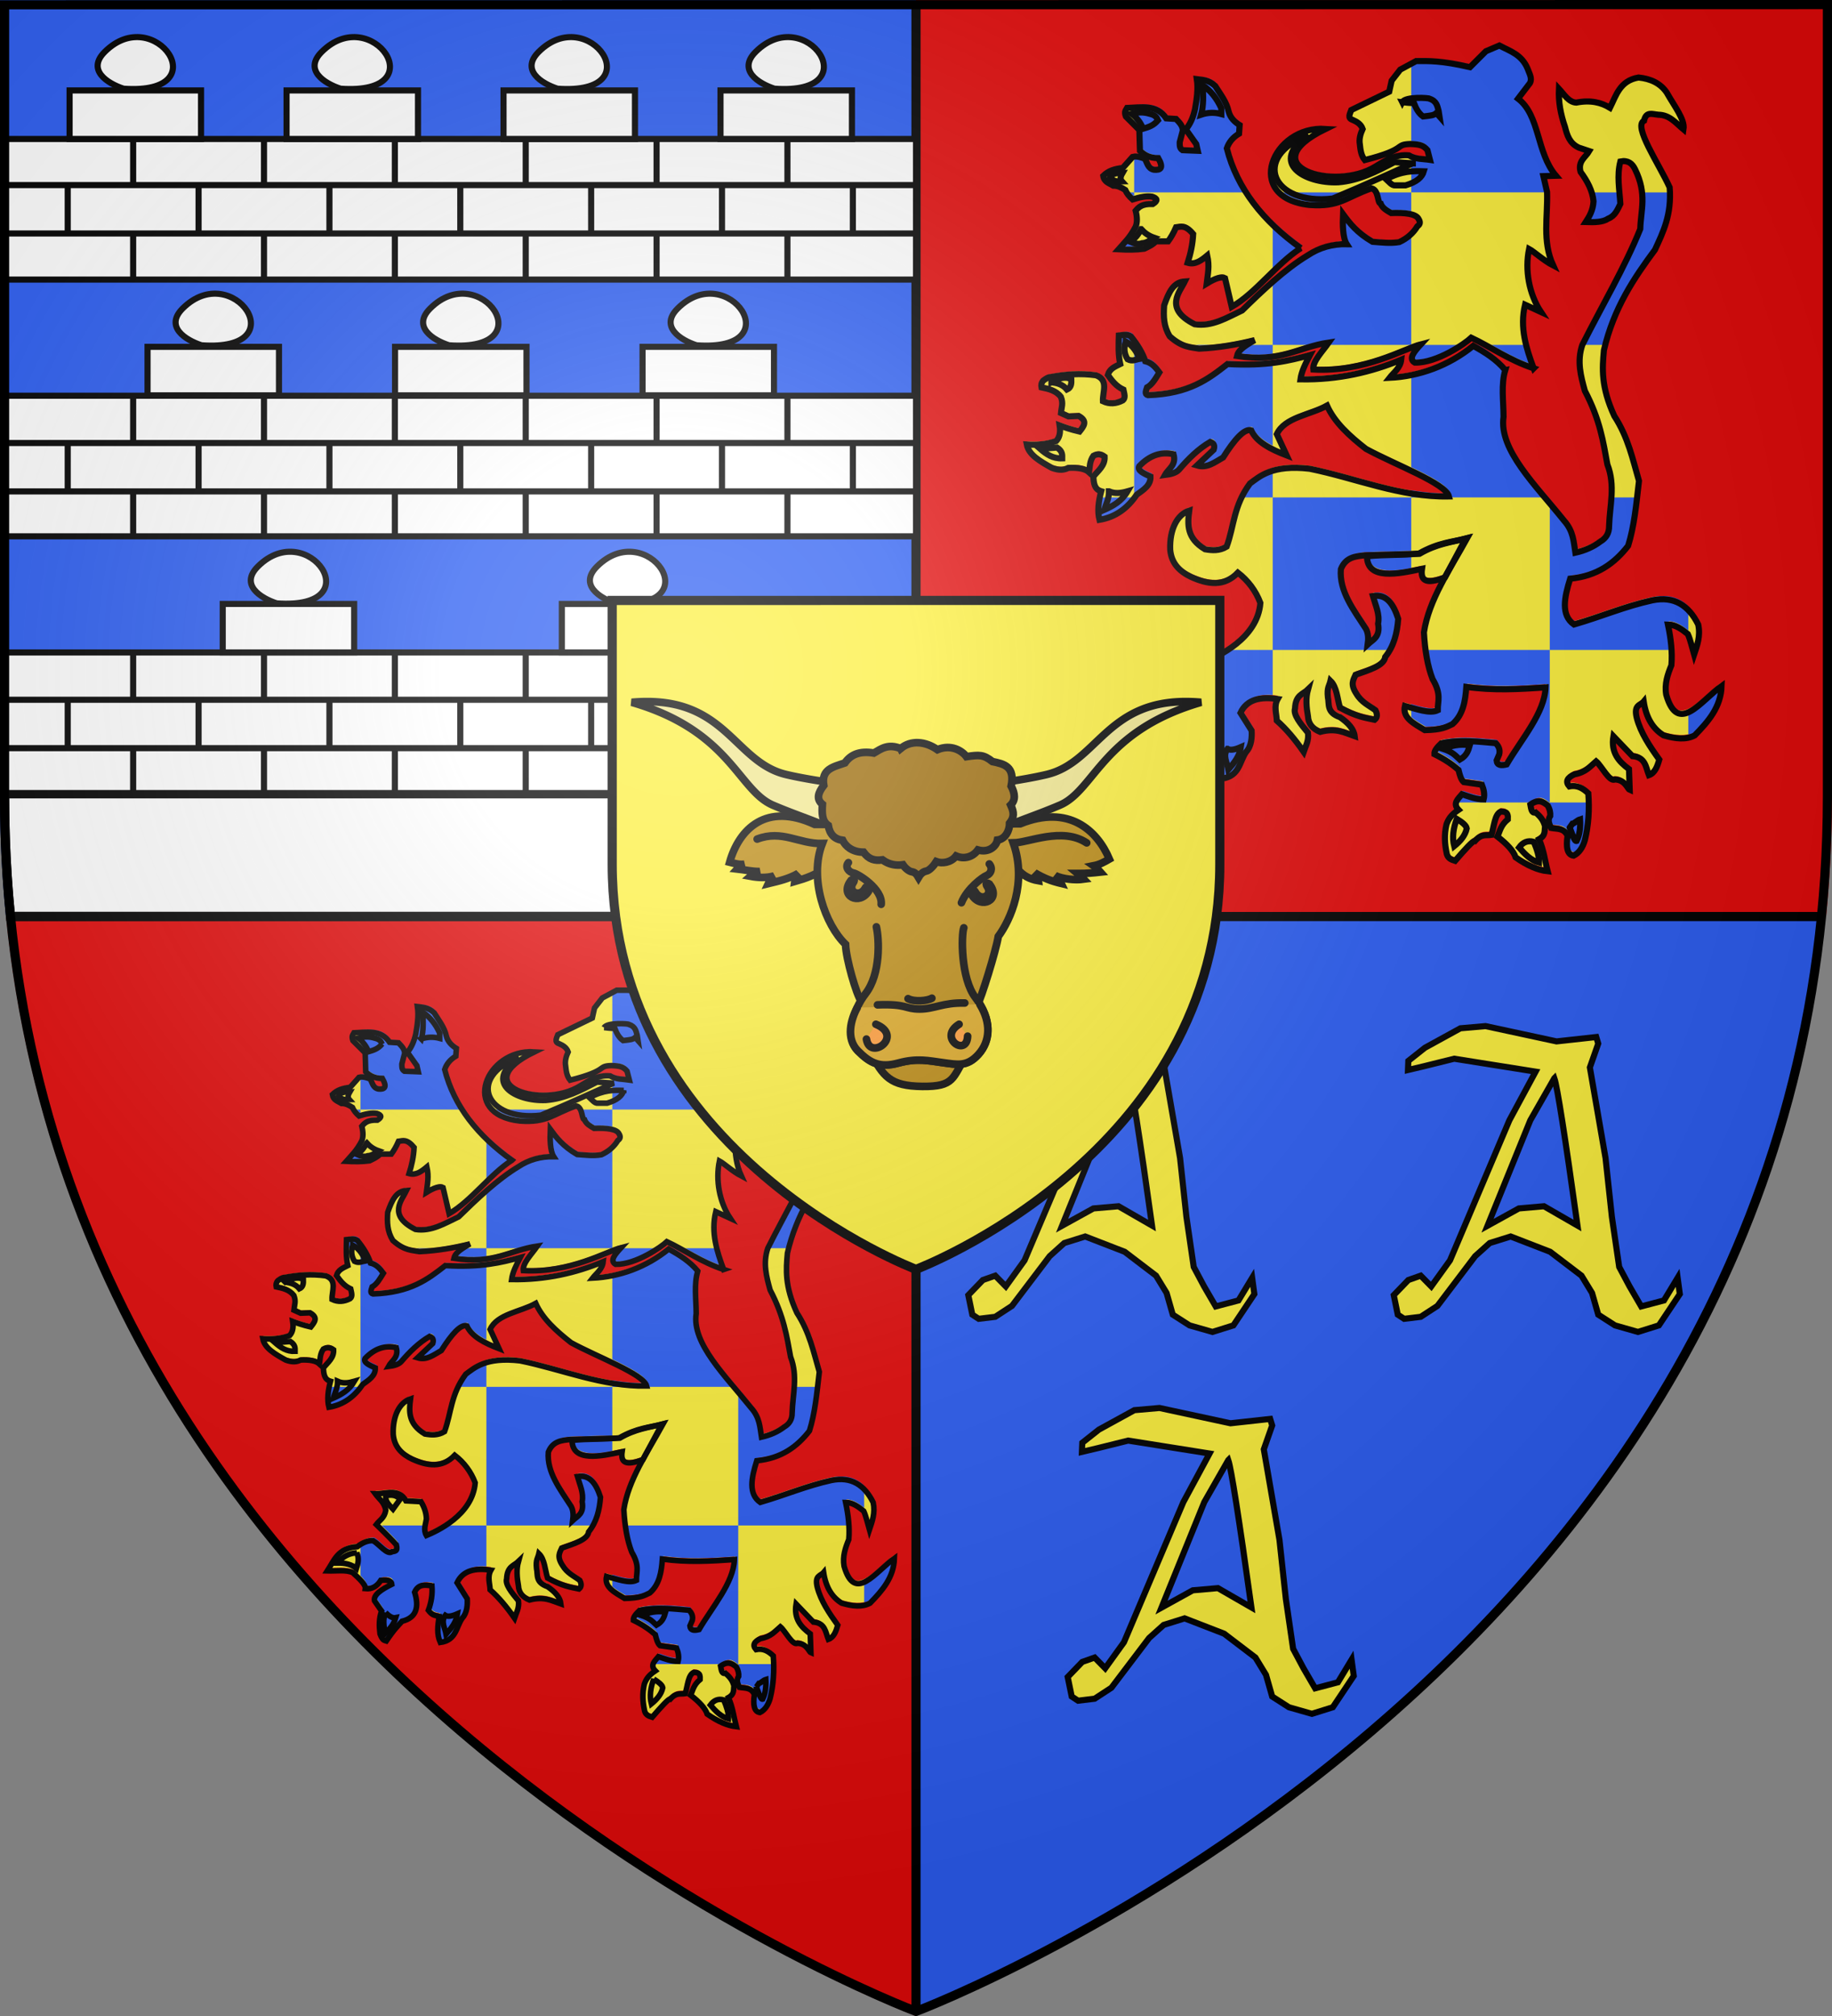
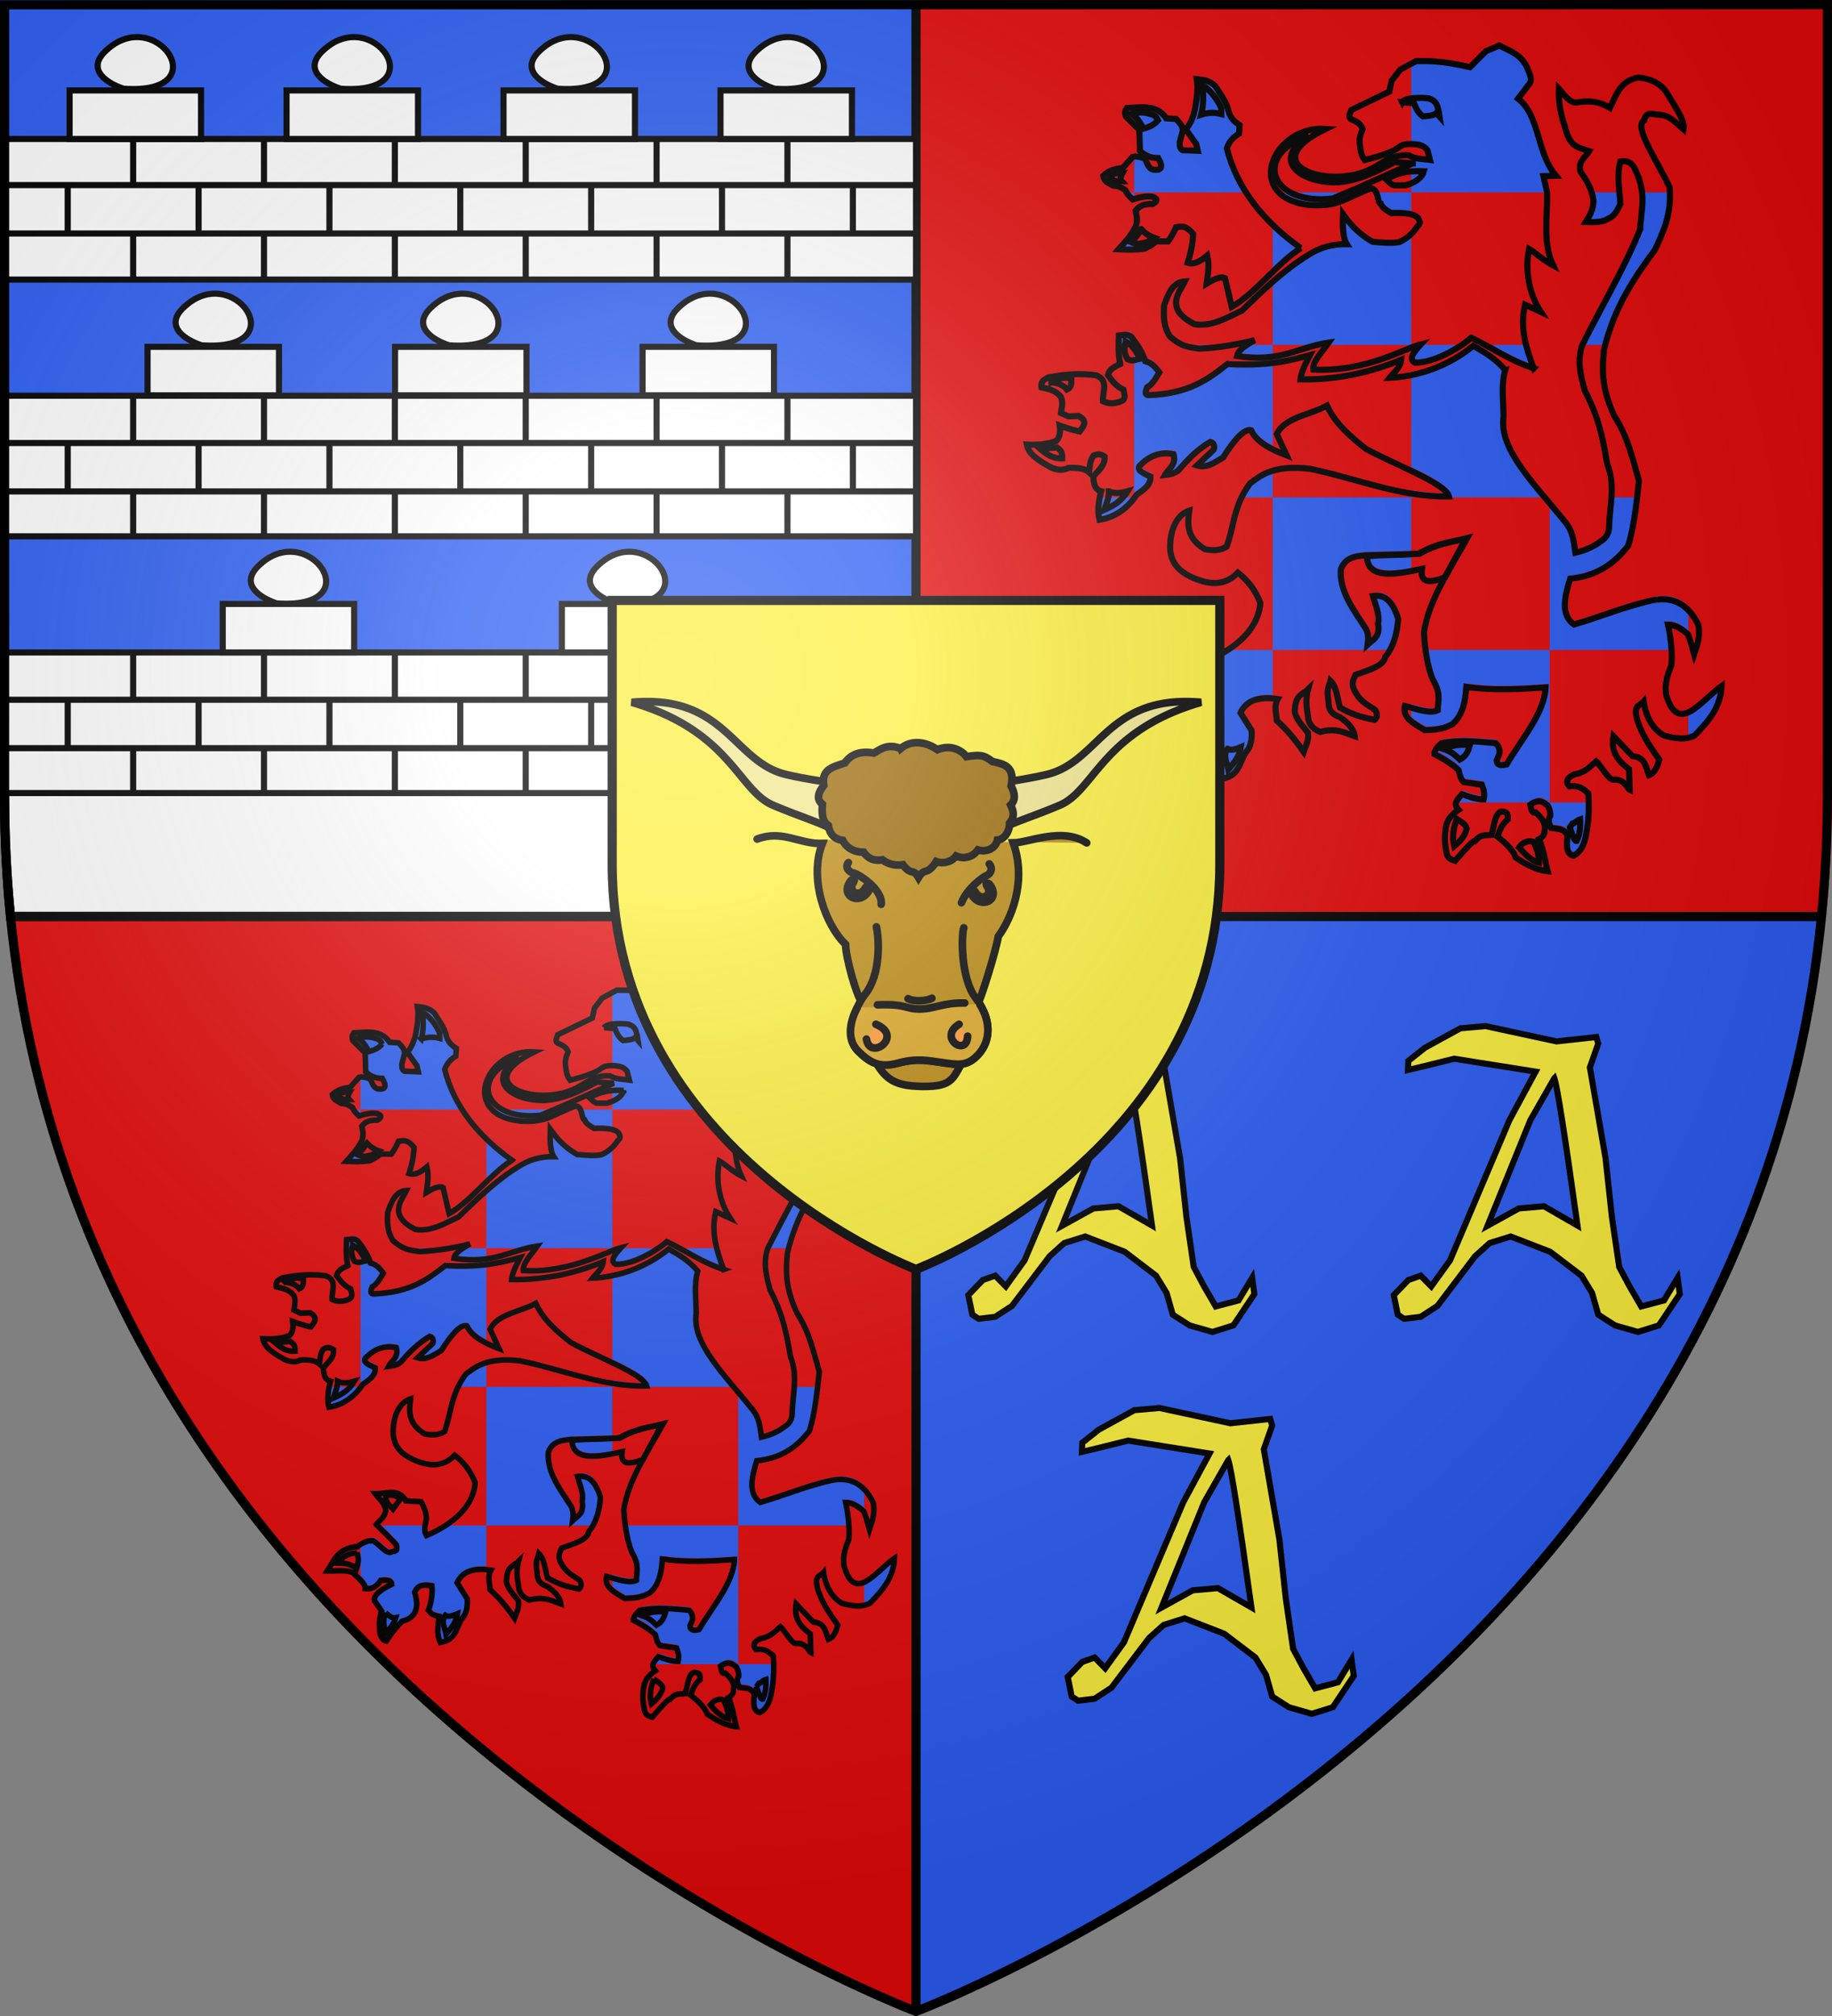
<svg xmlns="http://www.w3.org/2000/svg" xmlns:xlink="http://www.w3.org/1999/xlink" width="600" height="660" version="1.0">
  <rect width="100%" height="100%" fill="#808080" stroke="none" />
  <defs>
    <radialGradient xlink:href="#a" id="u" cx="221.445" cy="226.331" r="300" fx="221.445" fy="226.331" gradientTransform="matrix(1.353 0 0 1.349 -77.63 -85.747)" gradientUnits="userSpaceOnUse" />
    <linearGradient id="a">
      <stop offset="0" style="stop-color:white;stop-opacity:.314" />
      <stop offset=".19" style="stop-color:white;stop-opacity:.251" />
      <stop offset=".6" style="stop-color:#6b6b6b;stop-opacity:.125" />
      <stop offset="1" style="stop-color:black;stop-opacity:.125" />
    </linearGradient>
  </defs>
  <g style="display:inline">
    <path d="M0 0v260.43c0 13.58.672 26.762 1.947 39.57H300V0zM300 300v358.5S570.474 556.543 596 300z" style="fill:#2b5df2;fill-opacity:1;fill-rule:evenodd;stroke:none;display:inline" />
    <path d="M300 300v360S27.698 557.617 2 300zM600 0v260.43c0 13.58-.672 26.762-1.947 39.57H300V0z" style="fill:#e20909;fill-opacity:1;fill-rule:evenodd;stroke:none;display:inline" />
    <path d="M3.256 300.566H595.8" style="color:#000;fill:#e20909;fill-opacity:1;fill-rule:nonzero;stroke:none;stroke-width:3;marker:none;visibility:visible;display:inline;overflow:visible" />
    <path d="M3.453 300.058h592.633" style="color:#000;fill:#e20909;fill-opacity:1;fill-rule:nonzero;stroke:#000;stroke-width:3;marker:none;visibility:visible;display:inline;overflow:visible" />
    <path d="M300 1.353v656.115" style="color:#000;fill:#e20909;fill-opacity:1;fill-rule:nonzero;stroke:#000;stroke-width:3;stroke-linecap:butt;stroke-linejoin:miter;stroke-miterlimit:4;stroke-opacity:1;stroke-dasharray:none;marker:none;visibility:visible;display:inline;overflow:visible" />
  </g>
  <g style="display:inline">
-     <path d="M1.5 259.875v.844c0 13.47.671 26.576 1.938 39.281H300v-40.125z" style="color:#000;fill:#fff;fill-opacity:1;fill-rule:nonzero;stroke:#000;stroke-width:3;stroke-linecap:butt;stroke-linejoin:miter;stroke-miterlimit:4;stroke-opacity:1;stroke-dasharray:none;marker:none;visibility:visible;display:inline;overflow:visible" />
+     <path d="M1.5 259.875v.844c0 13.47.671 26.576 1.938 39.281H300v-40.125" style="color:#000;fill:#fff;fill-opacity:1;fill-rule:nonzero;stroke:#000;stroke-width:3;stroke-linecap:butt;stroke-linejoin:miter;stroke-miterlimit:4;stroke-opacity:1;stroke-dasharray:none;marker:none;visibility:visible;display:inline;overflow:visible" />
    <g style="stroke-width:2;stroke-miterlimit:4;stroke-dasharray:none" transform="translate(0 8)">
      <path id="b" d="M1.5 37.5v46.031H300V37.5z" style="color:#000;fill:#fff;fill-opacity:1;fill-rule:nonzero;stroke:#000;stroke-width:2;marker:none;visibility:visible;display:inline;overflow:visible;stroke-miterlimit:4;stroke-dasharray:none" />
      <g id="c" style="stroke-width:2;stroke-miterlimit:4;stroke-dasharray:none">
        <path d="M1.151 52.594h299.05M1.151 68.438h299.05M43.607 36.75v15.81m0 15.953V83.5M86.464 36.75v15.81m0 15.953V83.5M129.321 36.75v15.728m0 16.116V83.5M172.179 36.75v15.891m0 15.793V83.5M215.036 36.75v15.891m0 15.793V83.5M257.893 36.75v15.891m0 15.793V83.5M65.036 52.478v16.116M107.893 52.478v16.116M150.75 52.478v16.116M193.607 52.478v16.116M236.464 52.478v16.116M279.321 52.478v16.116M22.179 52.478v16.116" style="color:#000;fill:#fec3ac;fill-opacity:1;fill-rule:nonzero;stroke:#000;stroke-width:2;stroke-linecap:butt;stroke-linejoin:miter;stroke-miterlimit:4;stroke-opacity:1;stroke-dasharray:none;marker:none;visibility:visible;display:inline;overflow:visible" />
      </g>
    </g>
    <g transform="translate(0 16.542)">
      <use xlink:href="#b" id="d" width="600" height="660" x="0" y="0" transform="translate(0 75.51)" />
      <use xlink:href="#c" id="e" width="600" height="660" x="0" y="0" transform="translate(0 75.901)" />
    </g>
    <g transform="translate(0 20.48)">
      <use xlink:href="#d" width="600" height="660" transform="translate(0 80.115)" />
      <use xlink:href="#e" width="600" height="660" transform="translate(0 80.115)" />
    </g>
    <path id="f" d="M22.791 29.608h43.05v15.885h-43.05z" style="color:#000;fill:#fff;fill-opacity:1;fill-rule:nonzero;stroke:#000;stroke-width:2;stroke-linecap:butt;stroke-linejoin:miter;stroke-miterlimit:4;stroke-opacity:1;stroke-dasharray:none;marker:none;visibility:visible;display:inline;overflow:visible" />
    <use xlink:href="#f" id="g" width="600" height="660" x="0" y="0" transform="translate(71.06)" />
    <use xlink:href="#g" id="h" width="600" height="660" x="0" y="0" transform="translate(71.06)" />
    <use xlink:href="#h" width="600" height="660" transform="translate(71.06)" />
    <use xlink:href="#f" id="i" width="600" height="660" x="0" y="0" transform="translate(25.53 83.938)" />
    <use xlink:href="#i" id="j" width="600" height="660" x="0" y="0" transform="translate(81.06)" />
    <use xlink:href="#j" width="600" height="660" transform="translate(81.06)" />
    <use xlink:href="#i" id="k" width="600" height="660" x="0" y="0" transform="translate(24.624 84.168)" />
    <use xlink:href="#k" width="600" height="660" transform="translate(111.06)" />
    <path id="l" d="M40.477 29.037c-5.286-1.72-12.15-6.082-6.186-12.046C50.707.574 71.889 31.28 40.477 29.037z" style="fill:#fff;stroke:#000;stroke-width:2;stroke-linecap:butt;stroke-linejoin:miter;stroke-miterlimit:4;stroke-opacity:1;stroke-dasharray:none" />
    <use xlink:href="#l" id="m" width="600" height="660" x="0" y="0" transform="translate(71.06)" />
    <use xlink:href="#m" id="n" width="600" height="660" x="0" y="0" transform="translate(71.06)" />
    <use xlink:href="#n" width="600" height="660" transform="translate(71.06)" />
    <use xlink:href="#l" id="o" width="600" height="660" x="0" y="0" transform="translate(25.53 83.998)" />
    <use xlink:href="#o" id="p" width="600" height="660" x="0" y="0" transform="translate(81.06)" />
    <use xlink:href="#p" id="q" width="600" height="660" x="0" y="0" transform="translate(81.06)" />
    <use xlink:href="#q" id="r" width="600" height="660" x="0" y="0" transform="translate(-137.496 84.487)" />
    <use xlink:href="#r" width="600" height="660" transform="translate(111.06)" />
    <g id="s">
-       <path d="m-589.719 419.563-9.656 4.125-11.437 11.406c-20.605-4.777-29.222-4.413-38.594-4.375l-11.438 6.125-6.125 7.906-1.75 7.906-27.218 13.156c-1.02 2.779-2.86 5.838.875 7.032 3.039 1.367 5.965 2.897 7.28 6.562-1.67 3.668-2.69 7.333-2.03 11 .437 3.955.844 7.897 3.562 11.281 31.12-7.843 20.777-11.112 32.656-11.5 6.79.281 9.253.848 12.282 4.375l1.812 7c-5.06-.775-10.128-.27-15.187-3.28-9.408-.81-16.57 3.575-23.688 7.906-29.739 18.612-90.289-.404-35.969-26.844-38.328-2.594-59.565 49.372-11.531 54.562 21.675 1.607 25.814-5.442 44.438-11.937 5.452 1.373 4.025 10.554 6.562 10.906 1.313 3.4 4.57 5.059 7.531 6.813 9.962-.393 17.916.547 19.688 4.25 1.71 2.756.69 4.162-.875 5.28-3.056 5.034-7.43 8.731-12.969 11.282-6.401 1.112-12.817.267-19.219-.187-11.34-6.627-16.286-13.25-21.156-19.875-.317 7.682-.206 17.09 2.688 21.562-10.106-.185-19.457 2.361-27.907 7.969-16.572 9.995-32.89 25.64-47.125 39.531-10.945 5.16-21.541 11.869-34.062 9.938-22.355-11.194-10.622-23.22-7.032-30.72-8.212.451-11.586 7.74-14.875 17.22-.529 8.022-.363 14.954 4.032 22.156 9.14 8.18 15.186 7.739 21.062 8.843 14.195-.643 27.269-2.974 39.813-6.093-8.951 5.125-11.858 7.848-12.657 11.343 31.546 4.901 43.912-6.414 65.844-9.656-4.569 6.582-11.79 13.55-11.062 19.375 36.915 2.012 65.45-15.146 77.187-18.125-4.824 5.23-9.277 10.359-4.375 13.157 15.99.336 36.153-13.79 40.469-17.844 13.368 6.219 27.37 16.242 44.781 21.937-5.3-14.328-10.17-29.015-6.218-45.656l11.437 5.281c-8.562-12.858-11.673-30.05-8.531-45.25 3.5 1.897 10.519 8.348 17.281 11.875-8.02-17.555-3.769-35.1-4.375-52.656l-2.625-11.406 9.031-.25c-14.22-16.716-11.321-43.086-27.218-55.313l8.53-11.156c1.86-3.511-.531-7.02-1.75-10.531-4.297-10.13-12.802-12.45-20.187-16.406m99.813 22.937c-13.407 2.307-16.009 12.725-20.5 21.719-6.275-3.805-13.83-5.748-24.188-3.719-5.432-.29-8.608-5.834-12.406-9.937-.456 9.42 1.294 18.476 4.344 27.312 1.503 5.97 3.238 11.806 9.906 14.906l7.469 2.469c-2.68 4.558-8.28 7.188-6.219 14.906 4.818 6.545 8.569 13.385 9.313 21.094-.371 6.457-2.928 10.745-5.594 14.906 6.198.196 12.257.21 16.156-2.468 4.881-1.93 6.629-6.376 8.688-10.563-.614-10.138-2.629-20.269 0-30.406 5.488-1.095 8.541 1.44 10.53 5.594 8.771 17.818 4.108 29.289 3.75 42.812-11.184 27.723-27.701 55.433-41.593 83.156-3.938 11.725-1.076 22.324 1.844 32.907 10.894 20.737 13.183 36.539 16.156 52.75 5.898 15.146 1.686 29.444 1.25 44.062.083 5.26-2.207 8.851-6.219 11.188-5.097 3.892-11.147 6.51-18 8.062-1.238-7.655-1.255-15.314-8.062-22.969-20.21-25.226-47.016-50.9-43.469-74.468-.04-11.324-1.888-23.268 1.25-33.532-6.238-7.564-14.416-12.704-22.969-17.375-17.738 14.379-38.865 21.903-60.062 22.938 2.897-3.724 7.77-7.015 8.406-13-21.248 8.877-45.189 14.568-72.281 14.093.765-5.792 3.757-11.582 6.812-17.375-15.164 4.109-30.78 7.998-59.125 6.375-13.676 10.701-27.449 21.357-57.125 22.344-2.626-.652-1.336-3.226-.593-5.562 3.748-1.97 6.188-6.531 8.812-10.75-2.563-3.486-5.235-6.843-10.094-8.032-1.837-5.926-5.555-11.854-10.312-17.78-3.177-1.97-5.48-.97-8.657-.657-.172 6.815-.52 13.623 1 20.438-4.164 2.047-7.592 3.459-8.875 7.812 2.923 4.118 5.94 8.165 11.157 10.563.61 2.87 1.747 5.965-.438 7.718-4.758 2.457-9.491 2.817-14.25.594-.32-6.678 4.374-15.1-4.968-18.594-11.424-1.581-22.024-.696-32.282 1.219-2.251.05-3.84 1.421-5.531 2.594-1.412 1.624-1.65 3.25-1.312 4.875 5.215 1.093 10.437 2.225 13.937 6.75 1.898 4.833.454 7.333.063 11.593l5.343 2.438 7.344-.312c6.741 3.724 3.57 7.463.625 11.187-6.21-1.448-10.347-2.896-14.25-4.344.86 5.75-.45 8.9-2.5 11.157-7.034 2.462-14.06 2.923-21.094 2.468 1.428 7.492 9.72 12.146 18 16.782 5.23 1.947 8.887 1.553 11.782 0 6.889-.34 12.11.51 14.906 3.093.579-3.93.335-7.85 3.093-11.781 3.382-1.868 5.843-.99 8.063.625.346 6.493-4.607 9.93-8.062 14.25.182 4.777.804 9.241 5.593 10.563-1.954 7.34-2.796 14.294-1.25 20.468 11.711-1.934 20.238-8.466 26.688-18 4.808-3.512 10.206-6.698 9.937-13.031-4.65-2.126-9.657-4.176-8.062-7.437 7.629-7.98 15.797-10.477 24.593-8.532 2.164 7.787-3.658 10.217-6.187 14.875 4.38-.541 8.075-1.586 10.125-3.875 6.716-7.84 13.882-14.912 22.344-19.843 2.496.75 3.513 2.504 2.5 5.593l-11.969 11.282c7.256 2.216 12.629-2.294 18.75-5.75 8.276-13.138 15.351-20.956 20.125-19.47 3.909 8.463 13.996 13.594 25.438 18l-7.032-15.25c5.606-12.155 23.922-13.706 36-20.468 5.43 12.108 16.137 21.819 27.938 31.031 21.148 11.522 57.088 24.678 59.562 34.125-34.88.707-66.625-13.091-99.906-19.843-27.08-3.14-36.076 5.627-42.844 10.53-11.927 16.16-11.257 30.226-16.75 45.313-5.172 3.147-10.359 2.769-15.531 1.875-13.139-7.87-12.611-17.539-11.312-27.718-8.635 2.777-14.147 13.39-13.657 27.937.784 9.801 6.662 15.66 15.032 19.625 12.139 5.494 23.718 7.116 33.53-3.094 7.419 5.785 12.804 13.008 16.126 21.719-2.039 25.72-30.85 38.393-38.469 41.594-2.585-4.345-.686-8.687 0-13.032-.161-5.194-1.847-9.629-4.344-13.656l-11.781-.625c-5.84-10.329-15.703-5.43-24.219-5.593 2.964 4.07 7.38 6.897 8.25 13.062-1.054 6.104-4.824 7.682-7.437 11.188 8.604 8.342 13.034 12.932 15.812 16.03 1.463 5.562-1.516 4.907-3.406 5.438-3.817 2.847-9.939-5.781-14.906-8.687-4.163-.315-8.306 1.463-12.469 4.656-15.343 1-18.38 10.93-23.719 19.156 7.215.226 14.5-1.085 20.063 1.344 5.277 4.814 10.388 9.561 9.937 12.656 5.294.547 9.265-1.844 12.219-6.562 6.633-.664 8.453.849 8.688 3.093-8.283 4.112-14.66 8.34-13.657 13.032l5.594 8.093c-2.147 6-2.006 12-1.25 18 2.062 5.528 3.466 5.069 4.969 5.563 6.72-9.905 8.96-11.595 12.406-15.5 11.62-2.86 13.503-11.347 9.938-22.969 3.012-6.658 8.365-5.716 13.656-4.968.505 6.426-.392 12.855-2.813 19.28 2.902 3.765 4.432 3.936 8.5 4.782-1.017 7.284-2.09 13.883.907 20.594 12.807-1.737 12.435-12.289 17.406-19.25 3.808-4.035 4.132-10.568 3.843-15.188l-7.968-12.687c4.626-9.88 14.479-11.723 26.687-9.938-2.942 5.173-.853 10.328-.625 15.5 6.722 5.908 13.082 13.513 19.219 22.344 1.422-4.26 3.855-7.781 3.125-13.656-5.502-6.593-10.694-13.077-9.312-17.375.418-9.92 5.69-10.142 9.312-13.657-1.768 6.414-1.127 12.837 0 19.25.281 5.177 3.14 8.937 8.688 11.188 11.583-3.1 17.676.634 24.812 3.094-.6-5.2-4.678-9.624-10.531-13.657-9.833-3.458-7.548-9.193-8.688-14.28-.778-7.196 1.054-8.247 1.844-11.782 4.637 4.525 4.811 12.61 6.844 19.219 11.902 6.523 17.964 7.218 24.812 8.687 2.047-1.662 2.088-3.98.625-6.812-4.726-3.495-9.998-5.616-13.656-11.782-4.614-6.955-2.2-10.076-.625-13.656 9.918-3.508 20.394-6.482 21.281-12.812 6.233-7.67 8.566-17.193 9.313-27.313-3.38-10.57-8.407-18.024-18.188-16.375 1.865 6.62 5.13 13.255 3.75 19.875 1.734 9.604-3.692 11.333-7.468 14.875.52-3.957.582-7.779-1.22-11.156-8.803-13.652-19.286-26.918-18-42.812 3.488-8.691 10.47-9.225 17.376-9.938l35.156-1c-11.188.95-22.063.444-33.844 1.688.208 17.298 22.262 12.755 39.5 9-1.273 8.854 3.245 11.133 16.375 6.156-7.02 12.87-12.972 25.877-15 39.375.69 12.827 2.606 24.212 6.219 33.531 6.54 10.98 3.633 15.666 3.719 22.344-5.77 2.731-15.06-.848-23.594-3.094-2.006 8.578 6.699 12.745 14.281 17.375 12.585-.255 15.752-2.396 19.875-4.344 7.66-6.721 9.17-16.504 9.907-26.687 19.24 2.726 37.602 1.698 56.843.343-.715 18.414-17.108 36.837-27.906 55.25-3.812.938-6.86.865-7.187-2.843l1.843-4.344c.809-3.344-.36-5.885-2.468-8.062-12.72-1.02-25.225-2.8-39.063.093-2.71 2.592-5.139 5.19-4.969 7.781 7.722 3.785 13.125 7.56 17.344 11.344.838 3.502 1.733 6.908 3.719 8.688l13.031 1.875c1.433 3.517 2.15 7.045 1.25 10.562-5.572-.042-10.522-1.987-15.531-3.719-2.875 3.41-6.89 6.625-2.469 11.157-5.802 3.88-7.499 7.259-8.687 10.562-1.732 7.66-1.171 13.926 0 19.844.554 4.341 3.345 5.31 6.187 6.219 6.944-8.038 13.114-14.91 14.281-14.282 4.823-5.46 8.029-3.697 11.782-4.343 1.972-6.072 2.25-14.873 6.843-16.75 2.436.3 5.337-.314 4.969 5.593-5.04 4.138-5.718 8.269-7.469 12.407 6.777 5.235 11.547 10.224 13.063 14.875 8.551 6 16.141 9.203 22.937 9.937-1.999-7.632-2.628-14.817-6.187-22.969 4.883-2.673 3.828-6.092 4.343-9.312-.918-2.922-1.92-5.84-6.843-9.906-2.833.923-3.143-2.569-3.719-5.594 6.052-4.388 9.206-1.832 12.406.625 1.616 2.814 2.008 5.206 1.875 7.437-2.018 2.897-.803 5.791.625 8.688 4.29.785 9.133-.117 11.782 5.594-1.208 8.21-.29 13.664 4.343 14.281 3.898-1.912 6.505-5.766 8.063-11.188 2.644-10.566 3.366-21.763 2.5-33.5-3.668-3.422-7.676-6.171-13.657-4.968-3.013-3.505-1.457-6.353 3.72-8.688 8.117-1.42 11.273-5.686 15.53-9.312 3.931 3.311 9.6 15.097 13.532 13 7.444.307 8.973 6.793 10.562 7.437l-.531-14.843c-7.302-5.403-13.113-11.827-11.156-23.594l13.656 14.281c9.42.752 9.52 7.949 11.781 13.656 4.307-1.534 6.043-6.195 7.469-11.187-6.838-9.514-13.347-19.116-16.156-29.782-2.406-9.797 2.593-8.922 4.969-11.812 1.754 11.674 6.676 19.566 14.28 24.219 8.44 2.48 16.234 3.344 22.344 0 9.696-9.947 18.752-20.255 19.25-35.375-14.448 10.079-31.278 35.768-39.75 6.187-1.317-7.765 1.036-14.48 3.75-21.093.804-9.398-.386-19.176-2.5-29.157 5.495.068 9.938 3.293 14.282 6.813 1.955 4.445 3.07 9.747 4.5 14.718 2.222-6.65 4.686-13.178 2.937-21.53-6.834-13.78-17.27-20.554-32.875-17.376-19.892 4.364-36.053 11.471-56.219 17.313-9.519-6.723-7.019-19.227-2.75-32.844 19.512-1.88 31.989-11.225 41.594-23.594 4.314-13.908 5.777-29.081 7.75-46.5-4.549-15.53-7.606-31.064-17.687-46.593-9.68-21.027-8.656-34.137-7.469-47.157 7.081-30.223 21.481-51.567 36.625-72 5.863-12.73 12.089-25.136 10.563-44.687-7.708-16.975-26.333-43.897-18.407-47.844 1.477-6.96 6.072-4.62 10.344-4.312 8.133.104 12.607 6.075 18 10.562 1.17-7.064-6.525-16.579-12.062-26.437-4.562-6.718-11.565-9.943-20.22-10.813m-316.813 1.188c1.06 7.168-.08 14.331-1.312 21.5-1.324 5.988-3.515 10.851-6.594 14.5l7.469 10.53 1.093 4.813-10.968-.437c-2.298-1.492-1.903-3.638-1.969-5.688l2.188-8.344c-.017-3.575-2.572-5.895-4.844-8.343l-7-.438c-6.906-10.267-17.84-7.806-28.094-7.469-.815 1.526-2.266 2.425-.875 6.157l9.656 9.656.438 14.906c3.023 2.894 6.656 5.285 13.156 5.281 3.996 7.131 1.677 8.785-3.062 8.344-4.471-.812-4.768-4.978-6.594-7.906-4.692-1.852-6.985-1.777-8.782-1.312l-7 7.906c-6.132.746-10.27 2.015-14.062 5.687.685 4.502 4.388 5.25 7.25 7.032 3.215-.064 5.924 1.395 8.563 3.062 1.087 2.528 3.02 4.855 5.25 6.813 5.16-1.619 10.063-2.676 14.062-1.97 3.77 1.199 4.272 2.883.438 5.25-7.889-.286-10.142 2.273-12.313 4.845q1.755 7.019 0 11.406c-4.096 7.962-8.185 11.55-12.281 16.218 6.393.351 12.627.377 18.437-.437 2.943-1.428 5.964-2.695 8.344-5.25h8.781c1.902-2.596 3.786-5.747 5.688-10.094 3.469-.429 6.6-2.05 12.312 4.813-.358 7.195-1.858 14.013-3.968 20.625 5.425 1.592 9.785-1.675 14.062-5.25 1.741 8.01.42 13.215-.437 20.187 6.436-3.95 10.815-5.254 13.156-3.937l4.812 20.625c17.383-9.96 32.222-31.049 49.594-42.157-27.212-19.37-45.77-42.801-53.094-71.53 1.463-4.398 4.393-7.89 8.782-10.532l.437-6.156c-3.595-2.257-6.637-5.074-7.906-9.656-1.496-7.006-5.98-12.491-9.657-18.407-4.843-4.516-9.46-4.343-13.156-4.844" style="fill:#fcef3c;fill-opacity:1;fill-rule:evenodd;stroke:none;display:inline" transform="translate(759.92 -177.243)scale(.456)" />
      <path d="m-588.875 419.5-9.656 4.125-11.407 11.438c-20.605-4.777-29.252-4.445-38.625-4.407l-4.343 2.344v57.125c.057-.002.097.002.156 0 6.79.28 9.284.878 12.313 4.406l1.78 6.969c-4.755-.729-9.494-.304-14.25-2.75v28.063h98.282c-.01-.742-.006-1.477-.031-2.22l-2.625-11.437 3.875-.093v-7.844c-8.616-16.271-8.44-37.117-22.063-47.594l8.532-11.156c1.86-3.511-.532-7.02-1.75-10.531-4.298-10.13-12.803-12.482-20.188-16.438m-64.031 107.313h-23.563c.85 2.827 1.01 5.833 2.438 6.03 1.313 3.401 4.57 5.06 7.531 6.813 5.322-.21 10.058-.047 13.594.719zm-152.969-83.157c1.06 7.169-.08 14.332-1.312 21.5-1.324 5.989-3.515 10.82-6.594 14.469l7.468 10.531 1.094 4.844-10.968-.437c-2.298-1.492-1.903-3.67-1.97-5.72l2.188-8.343c-.017-3.576-2.54-5.865-4.812-8.312l-7.032-.47c-6.014-8.942-15.078-8.213-24.093-7.656v11.22l4.781 4.78.438 14.938c3.023 2.893 6.656 5.254 13.156 5.25 3.996 7.13 1.677 8.784-3.063 8.344-4.47-.813-4.767-4.979-6.593-7.906-4.644-1.833-6.931-1.765-8.72-1.313v27.438h82.595c-6.882-10.316-11.978-21.461-15.063-33.563 1.463-4.397 4.392-7.89 8.781-10.531l.438-6.156c-3.595-2.258-6.638-5.074-7.907-9.657-1.495-7.005-5.98-12.522-9.656-18.437-4.843-4.516-9.46-4.313-13.156-4.813m-46.031 83.157h-3.032c.88 1.094 1.894 2.118 2.97 3.062.021-.007.04-.024.062-.031zm99.5-19.938c-.466 2.69-.5 5.386 0 7.969zm7.468 19.938c4.475 3.53 11.004 6.069 19.907 7.03 16.184 1.2 22.6-2.41 32.562-7.03zm222.844 0q.535 2.157.75 4.406c-.37 6.457-2.896 10.745-5.562 14.906 6.198.196 12.226.178 16.125-2.5 4.881-1.93 6.628-6.375 8.687-10.562a199 199 0 0 0-.5-6.25zm35.719 0c.571 8.581-1.22 16.039-1.437 24.25-11.186 27.723-27.703 55.464-41.594 83.187a37 37 0 0 0-.625 2.063h16.562c7.213-29.349 21.323-50.288 36.188-70.344 5.288-11.483 10.859-22.721 10.781-39.157zm-214.656 13.562c-.318 7.682-.206 17.123 2.687 21.594-10.105-.185-19.425 2.33-27.875 7.937-8.891 5.363-17.72 12.366-26.187 19.844v46.563h25.25c4.99-1.537 10.108-2.956 15.906-3.813-.877 1.263-1.847 2.532-2.844 3.813h61.188v-80.875c-2.249 2.015-4.831 3.686-7.75 5.03-6.402 1.113-12.818.236-19.219-.218-11.341-6.626-16.286-13.249-21.156-19.875m48.125 95.938v.156c.14-.056.268-.102.406-.157zm-99.5 0h-20.469c-2.561 2.086-3.763 3.848-4.219 5.843 9.785 1.52 17.737 1.47 24.688.594zm0-89.157v35.563c6.851-6.695 13.78-13.221 21.156-17.938-7.77-5.53-14.856-11.402-21.156-17.625m-99.5 6c-3.387 5.47-6.77 8.64-10.157 12.5 3.445.19 6.847.268 10.157.188zm298.5 14.969v7.281c1.047.66 2.108 1.297 3.156 1.844a51 51 0 0 1-3.156-9.125M-857.5 626.938c-1.369.042-2.724.375-4.312.53-.075 2.951-.21 5.894-.188 8.845h10.094v-6.563a99 99 0 0 0-1.282-1.625c-1.588-.985-2.943-1.23-4.312-1.187m5.594 9.375v109.156c.995-1.22 1.934-2.5 2.843-3.844 4.809-3.512 10.207-6.698 9.938-13.031-4.65-2.126-9.658-4.176-8.062-7.438 7.629-7.979 15.797-10.507 24.593-8.562 2.164 7.787-3.658 10.247-6.187 14.906 4.38-.541 8.106-1.586 10.156-3.875 6.716-7.841 13.882-14.944 22.344-19.875 2.496.75 3.482 2.505 2.468 5.594l-11.968 11.281c7.255 2.216 12.629-2.262 18.75-5.719 8.276-13.137 15.35-20.955 20.125-19.468 2.585 5.597 7.901 9.72 14.5 13.156V647.25c-8.682 1.007-18.804 1.381-31.469.656-13.676 10.701-27.418 21.357-57.094 22.344-2.626-.652-1.367-3.257-.625-5.594 3.748-1.97 6.189-6.5 8.813-10.718-2.563-3.486-5.235-6.843-10.094-8.032-.99-3.194-2.553-6.399-4.5-9.593zm44 0c1.243.183 2.452.336 3.656.562 2.72-.123 5.389-.322 8.031-.562zm160.5 0c-3.72 4.286-6.184 8.259-2.094 10.593 10.16.214 22.008-5.416 30.406-10.593zm37.937 0A102.96 102.96 0 0 1-652.906 656v68.063c14.225 6.808 26.496 13.427 27.906 18.812-9.508.193-18.767-.721-27.906-2.25v5.188h98.468c-17.305-20.49-34.309-40.981-31.437-60.063-.04-11.323-1.919-23.236 1.219-33.5-5.606-6.798-12.772-11.636-20.375-15.937zm-43.437 109.5h-99.5v109.5h83.593c4.812-7.177 6.71-15.71 7.375-24.72-3.38-10.57-8.375-17.992-18.156-16.343 1.865 6.62 5.1 13.223 3.719 19.844 1.734 9.603-3.692 11.364-7.469 14.906.52-3.958.583-7.81-1.218-11.187-8.805-13.653-19.288-26.918-18-42.813 3.487-8.69 10.468-9.225 17.375-9.937l32.28-.907zm-99.5 109.5h-35.188c-4.753 2.719-8.922 4.517-11.187 5.468-1.087-1.827-1.357-3.64-1.282-5.468h-35c6.41 6.28 10.179 10.184 12.563 12.843 1.463 5.561-1.516 4.907-3.406 5.438-3.817 2.846-9.94-5.782-14.907-8.688-3.703-.28-7.39 1.13-11.093 3.688v26.218c3.034 3.06 5.206 5.878 4.906 7.938 5.294.547 9.265-1.876 12.219-6.594 6.632-.664 8.453.88 8.687 3.125-8.283 4.112-14.659 8.34-13.656 13.032l5.594 8.062c-2.147 6-2.006 12-1.25 18 2.062 5.528 3.465 5.1 4.968 5.594 6.72-9.906 8.96-11.626 12.407-15.532 11.62-2.86 13.503-11.346 9.937-22.968 3.012-6.658 8.366-5.685 13.657-4.938.505 6.426-.392 12.824-2.813 19.25 2.901 3.764 4.431 3.936 8.5 4.782-1.017 7.283-2.06 13.883.938 20.593 12.807-1.737 12.403-12.257 17.375-19.218 3.807-4.036 4.163-10.568 3.875-15.188l-8-12.719c4.04-8.626 12.058-11.1 22.156-10.406zm0-109.5V724.75c-7.389 2.425-11.705 6.176-15.344 8.813a62 62 0 0 0-7.062 12.25zm157.218-109.5c9.37 5.222 19.369 10.871 30.938 14.656-1.786-4.829-3.51-9.687-4.875-14.657zm-280.75 109.5c-.788 4.885-.88 9.545.188 13.812 9.904-1.636 17.543-6.565 23.563-13.812zm367.282 0c-.49 6.055-1.319 12.075-1.5 18.156.082 5.26-2.207 8.82-6.219 11.156-5.098 3.893-11.147 6.541-18 8.094-1.238-7.655-1.255-15.314-8.062-22.969-3.524-4.398-7.242-8.807-10.97-13.219v108.282h88.126c-.204-6.726-1.21-13.614-2.688-20.594 5.4.067 9.79 3.207 14.063 6.656v-17.594c-6.336-6.151-14.58-8.604-25.219-6.437-19.892 4.363-36.054 11.502-56.219 17.343-9.519-6.722-7.019-19.226-2.75-32.843 19.512-1.88 31.988-11.226 41.594-23.594 3.11-10.025 4.712-20.727 6.125-32.437zm-44.75 109.5h-88.063c1.044 6.795 2.558 13.007 4.688 18.5 6.54 10.98 3.633 15.665 3.718 22.343-4.938 2.338-12.43.055-19.843-2.062v9.312c2.86 2.619 6.818 4.764 10.531 7.032 12.585-.256 15.752-2.396 19.875-4.344 7.66-6.722 9.2-16.505 9.938-26.688 19.24 2.727 37.602 1.73 56.843.375-.715 18.414-17.14 36.837-27.937 55.25-3.812.938-6.86.834-7.188-2.875l1.844-4.343c.809-3.345-.36-5.886-2.469-8.063-12.72-1.019-25.225-2.769-39.062.125-2.711 2.591-5.14 5.19-4.969 7.781 7.721 3.785 13.125 7.56 17.344 11.344.838 3.502 1.733 6.908 3.718 8.688l13.032 1.875c1.433 3.517 2.15 7.014 1.25 10.53-5.572-.041-10.523-1.987-15.532-3.718-2.26 2.68-5.2 5.258-4.218 8.438h53.437q-.091-.504-.187-1c6.052-4.388 9.237-1.832 12.437.625.073.127.12.249.188.375h.625zm0 109.5v1.312c.9 2.105 1.137 4.011 1.031 5.781-.63.905-.94 1.783-1.031 2.688v.937c.09 1.686.824 3.377 1.656 5.063 4.29.785 9.133-.148 11.781 5.562-1.207 8.211-.29 13.665 4.344 14.282 3.898-1.912 6.536-5.735 8.094-11.157 1.956-7.818 2.83-15.992 2.812-24.468zm-99.5-180.5c-10.184.65-20.199.3-30.969 1.437.175 14.53 15.768 13.662 30.969 10.781zm203.468 71c.09.32.16.651.25.968.108-.322.205-.647.313-.968zm19.97 23.468c-8.028 5.6-16.79 16.007-24.438 19.094V916a17.4 17.4 0 0 0 5.187-1.844c9.696-9.946 18.752-20.255 19.25-35.375" style="color:#000;fill:#2b5df2;fill-opacity:1;fill-rule:nonzero;stroke:none;stroke-width:3;marker:none;visibility:visible;display:inline;overflow:visible" transform="translate(759.92 -177.243)scale(.456)" />
      <g style="fill:none;stroke-width:3.357;stroke-miterlimit:4;stroke-dasharray:none;display:inline">
        <path d="M292.344 221.7c-4.061-10.977-7.775-22.218-4.748-34.966l8.742 4.035c-6.56-9.85-8.934-23.01-6.528-34.654 2.682 1.453 8.071 6.4 13.252 9.102-6.144-13.448-2.898-26.897-3.362-40.345l-2.018-8.741 6.921-.197c-10.894-12.806-8.666-32.996-20.844-42.362l6.527-8.545c1.425-2.69-.412-5.38-1.345-8.069-3.292-7.76-9.809-9.548-15.466-12.579l-7.396 3.165-8.741 8.742c-15.785-3.66-22.407-3.391-29.587-3.362l-8.741 4.707-4.707 6.051-1.345 6.052-20.845 10.086c-.78 2.128-2.188 4.465.673 5.38 2.328 1.047 4.568 2.211 5.576 5.019-1.28 2.81-2.047 5.62-1.542 8.429.335 3.03.637 6.067 2.719 8.66 23.84-6.009 15.918-8.531 25.018-8.828 5.201.215 7.094.66 9.414 3.362l1.374 5.35c-3.876-.594-7.752-.186-11.628-2.492-7.207-.62-12.703 2.734-18.155 6.051-22.782 14.259-69.152-.323-27.54-20.578-29.362-1.987-45.642 37.83-8.845 41.805 16.604 1.231 19.777-4.177 34.043-9.152 4.177 1.052 3.088 8.095 5.031 8.364 1.006 2.605 3.506 3.885 5.774 5.228 7.63-.3 13.714.41 15.071 3.247 1.31 2.112.527 3.177-.672 4.035-2.341 3.855-5.688 6.705-9.93 8.66-4.904.851-9.808.191-14.712-.157-8.688-5.076-12.488-10.152-16.22-15.228-.242 5.885-.158 13.107 2.059 16.532-7.741-.141-14.888 1.797-21.361 6.093-12.696 7.657-25.21 19.658-36.114 30.3-8.384 3.952-16.51 9.072-26.102 7.593-17.125-8.575-8.13-17.79-5.379-23.535-6.291.346-8.871 5.95-11.39 13.21-.406 6.146-.283 11.45 3.083 16.967 7.002 6.267 11.637 5.919 16.138 6.765 10.874-.493 20.887-2.277 30.497-4.666-6.857 3.927-9.081 6.023-9.693 8.7 24.166 3.755 33.63-4.913 50.431-7.396-3.5 5.042-9.02 10.372-8.462 14.834 28.278 1.541 50.14-11.601 59.131-13.883-3.695 4.006-7.117 7.943-3.362 10.086 12.249.258 27.706-10.58 31.013-13.686 10.24 4.764 20.955 12.447 34.293 16.81z" style="fill:none;stroke:#000;stroke-width:3.357;stroke-linecap:butt;stroke-linejoin:miter;stroke-miterlimit:4;stroke-opacity:1;stroke-dasharray:none" transform="matrix(.596 0 0 .596 328.058 -11.55)" />
        <path d="M231.983 113.47c-5.906-.202-12.146-.24-20.677 4.37 1.515 1.391 3.124 3.588 5.043 3.363h5.548c6.29-1.846 9.165-4.545 10.086-7.733zM225.931 109.1l-10.086-.673c-9.855 5.135-19.366 10.18-30.931 11.095-18.356.8-38.322-10.67-16.474-26.056-31.453 12.24-19.868 38.876 13.448 34.965 21.537-9.016 29.363-12.888 44.043-19.332z" style="fill:none;stroke:#000;stroke-width:3.357;stroke-linecap:butt;stroke-linejoin:miter;stroke-miterlimit:4;stroke-opacity:1;stroke-dasharray:none" transform="matrix(.596 0 0 .596 328.058 -11.55)" />
        <path d="M164.405 155.664c-20.846-14.839-35.07-32.794-40.68-54.802 1.12-3.368 3.361-6.045 6.723-8.069l.336-4.707c-2.753-1.729-5.08-3.886-6.051-7.396-1.146-5.367-4.58-9.59-7.397-14.121-3.71-3.46-7.255-3.315-10.086-3.698.812 5.491-.065 10.982-1.009 16.474-1.014 4.588-2.684 8.3-5.043 11.095l5.716 8.069.84 3.698-8.405-.336c-1.76-1.143-1.462-2.8-1.513-4.371l1.681-6.388c-.013-2.74-1.957-4.513-3.698-6.388l-5.38-.336c-5.29-7.866-13.661-5.974-21.517-5.716-.624 1.169-1.737 1.849-.672 4.707l7.397 7.397.336 11.43c2.316 2.217 5.107 4.038 10.086 4.035 3.061 5.463 1.277 6.726-2.353 6.388-3.425-.622-3.645-3.809-5.044-6.051-3.594-1.419-5.348-1.365-6.724-1.009l-5.379 6.052c-4.698.571-7.854 1.557-10.759 4.37.525 3.45 3.356 4.015 5.548 5.38 2.463-.049 4.535 1.076 6.556 2.353.833 1.937 2.327 3.712 4.034 5.211 3.954-1.24 7.696-2.054 10.759-1.513 2.887.918 3.274 2.22.336 4.035-6.043-.22-7.75 1.728-9.414 3.698q1.346 5.379 0 8.742c-3.138 6.1-6.276 8.863-9.413 12.44 4.897.268 9.67.287 14.12-.337 2.255-1.094 4.565-2.077 6.388-4.034h6.724c1.457-1.99 2.914-4.404 4.371-7.733 2.658-.329 5.037-1.56 9.414 3.698-.274 5.512-1.41 10.737-3.026 15.802 4.156 1.22 7.482-1.296 10.759-4.035 1.333 6.137.32 10.125-.337 15.466q7.396-4.54 10.087-3.026l3.698 15.802c13.316-7.63 24.683-23.767 37.991-32.276z" style="fill:none;stroke:#000;stroke-width:3.357;stroke-linecap:butt;stroke-linejoin:miter;stroke-miterlimit:4;stroke-opacity:1;stroke-dasharray:none" transform="matrix(.596 0 0 .596 328.058 -11.55)" />
        <path d="M109.603 82.37c3.699-1.24 7.397-1.337 11.095-.336v-3.193c-2.526-5.54-5.935-9.758-10.254-12.608.33 5.532.587 11.045-.84 16.138zM85.9 85.397c-2.448 3.05-5.351 3.835-8.236 4.706-1.167-3.198-3.26-5.934-6.22-8.237 2.546-.58 5.147-1.077 8.573-.336 2.157.703 4.57.634 5.884 3.867zM66.4 114.31c-1.045 1.756-1.519 3.397-.335 4.707-2.186.063-4.371.353-6.556-2.185 1.187-2.228 3.936-2.504 6.892-2.522zM76.655 145.241c1.756 1.968 3.963 3.634 7.06 4.707-2.055 1.4-4.067 2.926-6.556 3.026-1.977.774-4.3.165-6.724-.84 3.226-1.722 4.75-4.294 6.22-6.893zM276.723 222.67c-4.779-5.795-11.04-9.736-17.593-13.313-13.588 11.014-29.771 16.77-46.01 17.563 2.22-2.852 5.95-5.37 6.436-9.956-16.277 6.801-34.626 11.16-55.38 10.797.586-4.438 2.89-8.876 5.23-13.313-11.617 3.147-23.595 6.137-45.309 4.894-10.477 8.197-21.01 16.36-43.743 17.117-2.012-.5-1.044-2.49-.475-4.28 2.87-1.51 4.757-4.99 6.767-8.222-1.963-2.67-4.025-5.241-7.747-6.152-1.407-4.54-4.242-9.08-7.886-13.62-2.433-1.51-4.194-.744-6.628-.505-.132 5.22-.41 10.441.754 15.662-3.19 1.568-5.813 2.65-6.796 5.984 2.24 3.155 4.562 6.246 8.559 8.083.468 2.2 1.337 4.56-.336 5.902-3.646 1.882-7.29 2.179-10.936.476-.245-5.116 3.353-11.588-3.804-14.264-8.75-1.212-16.866-.516-24.724.95-1.725.04-2.951 1.075-4.246 1.974-1.082 1.244-1.243 2.488-.984 3.732 3.995.838 7.975 1.707 10.657 5.173 1.454 3.702.353 5.63.053 8.894l4.095 1.86 5.64-.236c5.164 2.853 2.732 5.705.475 8.558-4.757-1.11-7.945-2.219-10.936-3.328.66 4.404-.331 6.83-1.901 8.558-5.39 1.886-10.778 2.25-16.166 1.902 1.093 5.739 7.445 9.286 13.788 12.838 4.006 1.492 6.816 1.19 9.034 0 5.278-.26 9.27.398 11.411 2.377.444-3.011.264-6.022 2.378-9.034 2.59-1.43 4.48-.762 6.18.476.266 4.974-3.533 7.626-6.18 10.936.14 3.659.61 7.07 4.279 8.082-1.497 5.624-2.136 10.961-.951 15.69 8.971-1.481 15.504-6.484 20.445-13.788 3.684-2.69 7.813-5.133 7.608-9.984-3.563-1.63-7.404-3.207-6.182-5.706 5.845-6.112 12.112-8.036 18.851-6.546 1.658 5.965-2.817 7.842-4.755 11.411 3.356-.415 6.205-1.21 7.776-2.963 5.145-6.007 10.635-11.438 17.117-15.215 1.912.574 2.678 1.913 1.902 4.279l-9.173 8.64c5.558 1.698 9.685-1.742 14.374-4.39 6.34-10.063 11.755-16.046 15.412-14.907 2.994 6.483 10.73 10.413 19.494 13.788l-5.398-11.69c4.294-9.311 18.324-10.51 27.577-15.69 4.16 9.276 12.356 16.716 21.396 23.774 16.2 8.826 43.75 18.913 45.645 26.15-26.72.542-51.055-10.042-76.55-15.215-20.745-2.405-27.623 4.327-32.808 8.083-9.136 12.38-8.63 23.152-12.837 34.71-3.962 2.41-7.925 2.11-11.887 1.426-10.065-6.029-9.664-13.43-8.669-21.228-6.614 2.128-10.836 10.252-10.46 21.396.6 7.508 5.11 12.009 11.522 15.047 9.299 4.209 18.158 5.444 25.675-2.377 5.682 4.431 9.818 9.968 12.362 16.64-1.561 19.704-23.642 29.406-29.479 31.857-1.98-3.328-.526-6.656 0-9.985-.124-3.98-1.415-7.375-3.328-10.46l-9.034-.475c-4.474-7.913-12.02-4.155-18.543-4.28 2.27 3.119 5.654 5.292 6.32 10.014-.808 4.676-3.703 5.873-5.706 8.559 6.592 6.39 9.984 9.901 12.113 12.275 1.12 4.26-1.155 3.762-2.603 4.169-2.924 2.18-7.606-4.43-11.412-6.657-3.189-.241-6.378 1.133-9.567 3.578-11.753.767-14.06 8.356-18.149 14.658 5.527.173 11.093-.828 15.354 1.033 4.043 3.687 7.953 7.335 7.608 9.706 4.055.419 7.107-1.419 9.37-5.033 5.08-.509 6.477.658 6.656 2.377-6.345 3.15-11.228 6.39-10.46 9.985l4.28 6.181c-1.645 4.596-1.53 9.193-.952 13.789 1.58 4.235 2.653 3.9 3.804 4.279 5.148-7.588 6.87-8.895 9.51-11.887 8.901-2.191 10.339-8.689 7.607-17.592 2.307-5.1 6.407-4.376 10.46-3.804.387 4.923-.297 9.846-2.151 14.769 2.222 2.883 3.395 3.011 6.512 3.66-.78 5.579-1.595 10.636.701 15.776 9.812-1.33 9.505-9.407 13.313-14.74 2.917-3.09 3.184-8.097 2.964-11.636l-6.124-9.73c3.545-7.568 11.093-8.976 20.445-7.608-2.254 3.962-.65 7.924-.475 11.887 5.15 4.525 10.038 10.351 14.74 17.116 1.09-3.263 2.936-5.96 2.377-10.46-4.215-5.05-8.19-10.02-7.132-13.313.32-7.6 4.357-7.768 7.132-10.46-1.355 4.913-.864 9.826 0 14.74.215 3.965 2.407 6.833 6.656 8.558 8.874-2.375 13.553.493 19.02 2.377-.46-3.983-3.6-7.371-8.084-10.46-7.532-2.65-5.784-7.038-6.656-10.936-.597-5.512.82-6.326 1.426-9.034 3.552 3.466 3.673 9.677 5.23 14.74 9.118 4.997 13.773 5.53 19.019 6.656 1.568-1.274 1.596-3.06.475-5.23-3.62-2.677-7.658-4.31-10.46-9.034-3.535-5.328-1.682-7.718-.475-10.46 7.597-2.688 15.625-4.968 16.305-9.817 4.774-5.875 6.56-13.168 7.132-20.92-2.59-8.098-6.436-13.794-13.928-12.53 1.429 5.07 3.91 10.142 2.853 15.214 1.328 7.357-2.813 8.698-5.706 11.411.399-3.031.429-5.97-.95-8.558-6.745-10.458-14.775-20.631-13.79-32.807 2.672-6.658 8.023-7.062 13.314-7.608l29.925-.84c9.387-5.532 17.593-6.341 26.151-8.559-9.404 17.053-21.057 33.824-23.744 51.716.528 9.826 1.986 18.536 4.754 25.675 5.01 8.412 2.787 12.001 2.853 17.117-4.42 2.092-11.53-.657-18.068-2.377-1.536 6.571 5.127 9.766 10.936 13.313 9.641-.196 12.057-1.836 15.215-3.329 5.868-5.149 7.043-12.644 7.608-20.445 14.739 2.089 28.806 1.316 43.546.279-.548 14.105-13.125 28.211-21.396 42.317-2.92.718-5.258.66-5.51-2.18l1.427-3.33c.62-2.56-.287-4.512-1.902-6.18-9.744-.78-19.325-2.13-29.925.086-2.077 1.985-3.934 3.97-3.804 5.956 5.915 2.899 10.052 5.798 13.284 8.697.642 2.683 1.332 5.294 2.853 6.657l9.985 1.426c1.098 2.695 1.64 5.389.95 8.083-4.268-.032-8.049-1.526-11.886-2.853-2.202 2.612-5.288 5.088-1.902 8.559-4.444 2.972-5.746 5.552-6.656 8.083-1.327 5.867-.897 10.681 0 15.215.424 3.325 2.577 4.058 4.754 4.754 5.32-6.156 10.042-11.417 10.936-10.935 3.695-4.184 6.16-2.833 9.034-3.329 1.511-4.65 1.711-11.399 5.23-12.837 1.866.23 4.086-.247 3.804 4.279-3.86 3.17-4.364 6.34-5.706 9.51 5.191 4.01 8.824 7.848 9.985 11.41 6.551 4.597 12.386 7.046 17.593 7.608-1.532-5.846-2.028-11.348-4.755-17.592 3.741-2.049 2.933-4.666 3.328-7.132-.703-2.239-1.459-4.493-5.23-7.608-2.17.707-2.411-1.961-2.853-4.279 4.637-3.361 7.058-1.407 9.51.475 1.237 2.156 1.528 3.997 1.426 5.706-1.546 2.219-.619 4.438.475 6.657 3.287.601 7.006-.096 9.034 4.279-.925 6.29-.221 10.463 3.329 10.936 2.986-1.465 4.987-4.405 6.18-8.559 2.026-8.094 2.566-16.684 1.903-25.675-2.81-2.622-5.88-4.725-10.46-3.804-2.31-2.684-1.113-4.868 2.852-6.656 6.219-1.088 8.625-4.355 11.887-7.132 3.011 2.536 7.367 11.567 10.378 9.96 5.703.236 6.866 5.213 8.083 5.706l-.393-11.387c-5.594-4.138-10.058-9.053-8.559-18.068l10.46 10.936c7.217.576 7.302 6.088 9.034 10.46 3.3-1.176 4.614-4.734 5.706-8.558-5.239-7.288-10.21-14.653-12.362-22.823-1.843-7.505 1.983-6.82 3.804-9.034 1.343 8.943 5.11 14.98 10.935 18.544 6.466 1.9 12.436 2.561 17.117 0 7.428-7.62 14.358-15.52 14.74-27.102-11.068 7.72-23.94 27.415-30.43 4.755-1.01-5.95.773-11.1 2.853-16.166.615-7.2-.283-14.701-1.902-22.347 4.209.052 7.608 2.533 10.935 5.23 1.499 3.405 2.344 7.463 3.44 11.272 1.701-5.095 3.606-10.104 2.266-16.502-5.235-10.557-13.245-15.748-25.2-13.314-15.238 3.343-27.623 8.81-43.07 13.285-7.293-5.15-5.37-14.74-2.1-25.171 14.948-1.44 24.499-8.593 31.857-18.068 3.305-10.655 4.444-22.288 5.955-35.631-3.484-11.897-5.84-23.793-13.562-35.69-7.415-16.106-6.615-26.161-5.706-36.135 5.425-23.152 16.452-39.502 28.053-55.154 4.491-9.753 9.252-19.256 8.083-34.234-5.905-13.003-20.168-33.617-14.096-36.64 1.131-5.331 4.642-3.534 7.914-3.3 6.23.08 9.657 4.646 13.79 8.084.896-5.411-4.99-12.696-9.232-20.248-3.494-5.146-8.864-7.614-15.493-8.28-10.27 1.767-12.25 9.752-15.69 16.641-4.807-2.914-10.61-4.407-18.544-2.853-4.161-.223-6.6-4.463-9.51-7.607-.349 7.216.993 14.151 3.329 20.92 1.152 4.573 2.5 9.037 7.607 11.412l5.706 1.901c-2.053 3.492-6.333 5.499-4.755 11.412 3.691 5.013 6.563 10.26 7.132 16.166-.283 4.946-2.237 8.223-4.279 11.41 4.748.15 9.376.15 12.362-1.901 3.74-1.478 5.08-4.875 6.657-8.083-.47-7.766-2.013-15.532 0-23.298 4.204-.839 6.559 1.097 8.083 4.28 6.718 13.65 3.127 22.447 2.853 32.807-8.569 21.237-21.215 42.475-31.857 63.712-3.017 8.982-.81 17.094 1.427 25.2 8.345 15.886 10.085 27.997 12.362 40.415 4.518 11.603 1.285 22.56.95 33.758.064 4.03-1.68 6.769-4.754 8.559-3.905 2.982-8.539 4.992-13.788 6.18-.949-5.863-.967-11.727-6.182-17.592-15.481-19.324-36-39-33.282-57.056-.031-8.674-1.453-17.812.95-25.675z" style="fill:none;stroke:#000;stroke-width:3.357;stroke-linecap:butt;stroke-linejoin:miter;stroke-miterlimit:4;stroke-opacity:1;stroke-dasharray:none" transform="matrix(.596 0 0 .596 328.058 -11.55)" />
        <path d="M68.23 206.98c-1.163 3.249-1.054 6.498.95 9.747 2.707 1.384 4.527.106 6.657-.238-1.588-3.644-3.516-7.118-7.607-9.51zM27.34 229.326c3.645-1.962 7.29-3.453 10.935-1.664.08 2.338.03 4.612-2.377 5.706-2.449-2.965-5.489-3.563-8.559-4.042zM21.158 265.938c3.34 2.912 6.91 5.443 12.125 5.23.02-1.981.203-3.963-2.853-5.944zM58.958 289.235c.098 3.893-1.556 6.91-2.615 10.223 5.01-2.19 9.71-4.896 12.838-10.223-3.408.984-6.815 1.528-10.223 0zM88.2 358.416c-.713 3.122 1.928 5.574 4.279 8.083l4.279-5.943c-1.924-2.262-4.733-3.047-8.559-2.14zM70.607 392.888c-4.478.275-8.438 2.105-11.649 6.18 4.682-.061 8.629.858 11.411 3.329.965-2.949 1.764-5.938.238-9.51zM87.962 429.023c-1.772 4.2-.924 8.4-.238 12.6 2.514-2.608 5.132-5.06 6.419-9.51-2.06.42-4.121-.985-6.181-3.09zM124.097 430.687c1.29.85 3.547.733 7.37-.95-.677 4.93-3.733 8.673-6.894 12.362-.683-3.804-3.249-7.608-.476-11.412zM257.228 428.785c-5.719-.977-10.264.392-14.74 1.902 5.823 1.981 7.037 3.963 9.272 5.944 3.903-2.2 4.654-5.029 5.468-7.846zM250.096 469.2c-1.974 5.293-2.62 10.319-1.426 14.978 3.354-2.722 6.062-5.766 6.894-9.748-.313-1.743-2.64-3.486-5.468-5.23zM284.33 484.89c2.082-2.867 4.734-4.025 8.083-3.09 1.664 4.042 3.067 7.996 2.853 11.411-4.434-1.197-7.752-4.625-10.936-8.32zM312.145 473.955l1.49-2.121c.848.003 2.662-1.924 4.216-2.396.25 4.552-.253 8.601-1.902 11.887-1.268.457-2.536-4.36-3.804-7.37zM220.142 75.512c1.644-3.248 15.097-2.38 14.977-1.901 3.964 1.299 4.263 4.063 4.993 6.656l.475 3.09-1.664-1.901c-1.427 1.347-3.378 1.382-5.23 1.664l-2.14.238c-2.625-1.908-3.917-4.577-4.992-7.37-2.815.01-4.429-.28-6.42-.476zM200.716 324.944c.159 13.252 17.053 9.77 30.258 6.892-.978 6.8 2.493 8.557 12.608 4.707l11.43-21.349c-7.696 2.042-14.7 2.043-25.719 8.237-9.524 1.093-18.62.462-28.577 1.513z" style="fill:none;stroke:#000;stroke-width:3.357;stroke-linecap:butt;stroke-linejoin:miter;stroke-miterlimit:4;stroke-opacity:1;stroke-dasharray:none" transform="matrix(.596 0 0 .596 328.058 -11.55)" />
      </g>
    </g>
    <use xlink:href="#s" width="600" height="660" transform="translate(-219.595 305.999)scale(.909)" />
    <g id="t" style="font-size:144px;font-style:normal;font-variant:normal;font-weight:400;font-stretch:normal;line-height:125%;letter-spacing:20px;word-spacing:0;fill:#000;fill-opacity:1;stroke:none;font-family:Onciale PhF;-inkscape-font-specification:Onciale PhF">
      <path d="m351.09 321.6 23.257 5.01 13-1.431.656 2.147-2.743 7.812 5.128 29.638 2.088 19.322 2.385 16.34 3.4 6.38 3.816 6.56 7.454-1.968 4.473-7.394.715 5.307-6.858 10.257-6.858 2.147-7.514-2.147-5.486-3.518-2.027-7.097-3.46-5.665-10.256-7.812-12.941-5.01-6.858 2.148-4.77 4.293-12.345 16.28-5.486 3.578-5.427.656-2.087-1.371-1.312-6.381 4.77-4.95 4.056-1.43 3.458 3.518 6.143-8.528 19.44-45.86 8.588-15.922-26.657-4.234-9.84 2.445-5.307 1.253.12-2.982 5.426-4.294 11.629-6.38zm22.541 17.056-7.872 13.776-14.014 34.528 10.257-5.665 8.23-.716 10.973 6.322q-6.143-44.07-7.574-48.245z" style="fill:#fcef3c;stroke:#000;stroke-width:2" transform="translate(-3.907 14.325)" />
    </g>
    <use xlink:href="#t" width="600" height="660" transform="translate(139.346)" />
    <use xlink:href="#t" width="600" height="660" transform="translate(32.557 125.02)" />
    <path d="M300 415.557s-99.499-37.44-99.499-132.59v-86.389l198.998-.02v86.41c0 95.149-99.499 132.589-99.499 132.589z" style="fill:#fcef3c;stroke:#000;stroke-width:3;stroke-linecap:butt;stroke-linejoin:miter;stroke-miterlimit:4;stroke-opacity:1;stroke-dasharray:none;display:inline" />
    <g style="stroke-width:3.071;stroke-miterlimit:4;stroke-dasharray:none">
      <path d="M-876.368 73.871a69 69 0 0 0-6.684.281c39.683 11.504 42.74 35.355 56.829 41.375 12.801 5.47 24.85 8.673 25.214 11.5l32.499.313 32.498-.313c.365-2.827 12.413-6.03 25.214-11.5 14.09-6.02 17.146-29.87 56.83-41.375a69 69 0 0 0-6.684-.28c-31.534.264-35.424 24.55-55.415 29.312-12.274 2.924-34.93 5.78-52.443 6.718-17.514-.939-40.17-3.794-52.444-6.718-19.99-4.763-23.88-29.048-55.414-29.313z" style="fill:khaki;fill-opacity:1;fill-rule:evenodd;stroke:#000;stroke-width:3.071;marker:none;visibility:visible;display:inline;overflow:visible;stroke-miterlimit:4;stroke-dasharray:none" transform="matrix(.814 0 0 .814 925.696 169.562)" />
-       <path d="M-732.14 136.711c3.997 3.185 5.19 7.908 12.716 9.194-.155-1.237-1.034-2.473-1.46-3.167 3.736 2.178 6.478 3.271 10.667 4.274-.587-1.295-1.716-2.318-2.393-3.16 2.974 1.399 7.896 1.938 11.413 1.438-.784-.82-1.569-1.641-2.353-2.28 3.118.02 6.055-.23 9.082-.572-.8-.91-1.6-1.822-2.67-2.552 2.312-.447 4.232-1.509 6.274-2.68-4.928-11.594-16.346-22.084-35.86-14.19l-82.702.257c-19.515-9.047-30.437 1.806-34.213 15.19 2.132.538 3.811 1.076 5.943.8-1.252.458-2.142 1.007-2.942 1.918 3.027.341 5.964 1.044 9.082 1.023-1.236.459-2.563.918-3.71 1.919 3.156.59 6.402.729 9.466-.128-1.039.933-1.716 1.775-2.302 3.07 4.189-1.003 8.287-1.915 12.024-4.093-.426.694-1.215 2.02-1.37 3.257 4.45-1.286 8.629-2.662 12.626-5.847" style="fill:#b8860b;fill-opacity:1;fill-rule:evenodd;stroke:#000;stroke-width:3.071;stroke-linecap:butt;stroke-linejoin:miter;stroke-miterlimit:4;stroke-opacity:1;stroke-dasharray:none;stroke-dashoffset:0;marker:none;visibility:visible;display:inline;overflow:visible" transform="matrix(.814 0 0 .814 925.696 169.562)" />
      <path d="M-699.991 130.692c-9.85-6.524-23.44-.032-29.549 0 5.66 15.893-1.119 31.02-6.012 37.607-.927 5.692-6.86 24.977-8.5 27.749-1.684 2.847 1.406 10.782-4.479 20.275-5.512 8.892-4.58 12.442-17.589 12.315-13.1-.13-15.683-4.059-20.88-13.538-5.37-9.793-1.316-17.547-3.724-20.755-1.932-2.576-6.15-17.156-6.295-22.848-8.09-7.74-14.87-26.447-9.338-40.55-9.433.224-16.117-5.628-26.222-1.79" style="fill:#b8860b;fill-opacity:1;fill-rule:evenodd;stroke:#000;stroke-width:3.071;stroke-linecap:round;stroke-linejoin:miter;stroke-miterlimit:4;stroke-opacity:1;stroke-dasharray:none" transform="matrix(.814 0 0 .814 925.696 169.562)" />
      <path d="M-784.61 164.461c1.15 4.99 1.79 18.932-4.35 26.863-5.561 7.183-8.059 18.036-3.07 23.025s8.826 6.907 16.373 4.86 12.024-.895 17.78-.128c5.757.768 9.722 1.791 14.327-3.325 4.914-5.46 5.5-14.199-1.151-22.77-6.053-7.798-5.756-25.455-4.733-28.14" style="fill:#b8860b;fill-opacity:1;fill-rule:evenodd;stroke:#000;stroke-width:3.071;stroke-linecap:round;stroke-linejoin:miter;stroke-miterlimit:4;stroke-opacity:1;stroke-dasharray:none;stroke-dashoffset:0;marker:none;visibility:visible;display:inline;overflow:visible" transform="matrix(.814 0 0 .814 925.696 169.562)" />
      <path d="M-792.298 196.964c-2.569 4.651-4.72 12.396.268 17.385 4.989 4.988 8.826 6.907 16.373 4.86s12.024-.895 17.78-.128c5.757.768 9.722 1.791 14.327-3.325 4.914-5.46 5.04-12.818.575-20.122" style="fill:#daa520;fill-opacity:1;fill-rule:evenodd;stroke:#000;stroke-width:3.071;stroke-linecap:round;stroke-linejoin:miter;stroke-miterlimit:4;stroke-opacity:1;stroke-dasharray:none;stroke-dashoffset:0;marker:none;visibility:visible;display:inline;overflow:visible" transform="matrix(.814 0 0 .814 925.696 169.562)" />
      <path d="M-774.851 92.749c4.136-3.47 9.954-2.947 14.802.452 5.48-2.299 9.916.42 11.668 2.804 5.187-.75 6.817-.896 10.492 1.99 4.646.963 9.126 1.923 7.507 9.859 1.566 2.968 1.85 5.591-.18 7.598 1.431 3.109 1.42 4.974-.453 7.326.032 2.837-1.63 6.36-4.884 6.784-.509 2.53-3.446 5.213-7.87 3.98-2.112 2.913-5.583 3.797-8.773 2.442-2.164 2.763-5.764 3.065-7.96 2.261-.874 1.417-2.724 3.59-4.07 3.799-1.356.211-2.412 1.357-3.105 2.533-.692-1.176-1.295-2.05-2.652-2.262-1.346-.209-2.925-1.748-3.618-2.804-2.558.352-5.434.05-8.23-1.99-3.1.45-5.486-.161-7.599-3.075-4.603-.033-7.27-2.445-8.412-4.794-3.254-.424-5.188-2.409-5.788-5.97-2.639-1.752-2.549-5.096-2.352-8.502-2.585-2.117-1.672-4.76.543-7.597-1.14-6.658 4.08-7.486 8.502-9.045 2.356-3.38 5.944-4.931 11.668-3.98 2.926-1.712 5.722-3.857 10.763-1.81z" style="fill:#986601;fill-opacity:1;fill-rule:evenodd;stroke:#000;stroke-width:3.071;stroke-linecap:butt;stroke-linejoin:miter;stroke-miterlimit:4;stroke-opacity:1;stroke-dasharray:none;stroke-dashoffset:0;marker:none;visibility:visible;display:inline;overflow:visible" transform="matrix(.814 0 0 .814 925.696 169.562)" />
      <path d="M-795.867 138.623c-1.542 1.86.243 3.877 2.046 4.18 1.816.306 11.785 6.43 11.15 12.592M-739.179 139.165c1.542 1.86.571 3.968-1.051 4.633-1.7.697-7.896 5.253-10.156 10.964M-784.16 195.837c11.94-.452 10.885 1.67 16.906 1.67 6.112 0 9.25-2.599 18.205-2.418M-771.867 193.346c2.442 1.356 7.87.904 9.588-.181" style="fill:none;stroke:#000;stroke-width:3.071;stroke-linecap:round;stroke-linejoin:miter;stroke-miterlimit:4;stroke-opacity:1;stroke-dasharray:none;stroke-dashoffset:0;marker:none;visibility:visible;display:inline;overflow:visible" transform="matrix(.814 0 0 .814 925.696 169.562)" />
      <path d="M-751.335 203.64c-8.658 5.362 3.108 13.434 3.438 4.794M-784.809 203.64c11.462 4.729-2.384 14.972-3.799 5.97" style="fill:#f93;stroke:#000;stroke-width:3.071;stroke-linecap:round;stroke-linejoin:miter;stroke-miterlimit:4;stroke-opacity:1;stroke-dasharray:none;stroke-dashoffset:0;marker:none;visibility:visible;display:inline;overflow:visible" transform="matrix(.814 0 0 .814 925.696 169.562)" />
      <path d="M-794.989 145.99c-4.487 6.171 3.514 9.958 7.214 4.226.622-.965-.819-2.317-1.176-1.618-2.32 4.547-7.333 1.594-5.03-1.776 1.239-1.81-.31-1.79-1.008-.831zM-738.936 147.526c4.487 6.17-3.514 9.957-7.214 4.224-.623-.964.819-2.316 1.176-1.617 2.32 4.547 7.333 1.594 5.03-1.776-1.239-1.81.31-1.79 1.008-.831z" style="fill:#2d2d2d;fill-opacity:1;fill-rule:evenodd;stroke:#000;stroke-width:3.071;stroke-linecap:butt;stroke-linejoin:miter;stroke-miterlimit:4;stroke-opacity:1;stroke-dasharray:none" transform="matrix(.814 0 0 .814 925.696 169.562)" />
    </g>
  </g>
  <g style="display:inline">
    <path d="M300 658.5s298.5-112.32 298.5-397.772V2.176H1.5v258.552C1.5 546.18 300 658.5 300 658.5" style="opacity:1;fill:url(#u);fill-opacity:1;fill-rule:evenodd;stroke:none;stroke-width:1px;stroke-linecap:butt;stroke-linejoin:miter;stroke-opacity:1" />
  </g>
  <g style="display:inline">
    <path d="M300 658.5S1.5 546.18 1.5 260.728V1.558l597-.059v259.23C598.5 546.178 300 658.5 300 658.5z" style="fill:none;stroke:#000;stroke-width:3;stroke-linecap:butt;stroke-linejoin:miter;stroke-miterlimit:4;stroke-opacity:1;stroke-dasharray:none" />
  </g>
</svg>